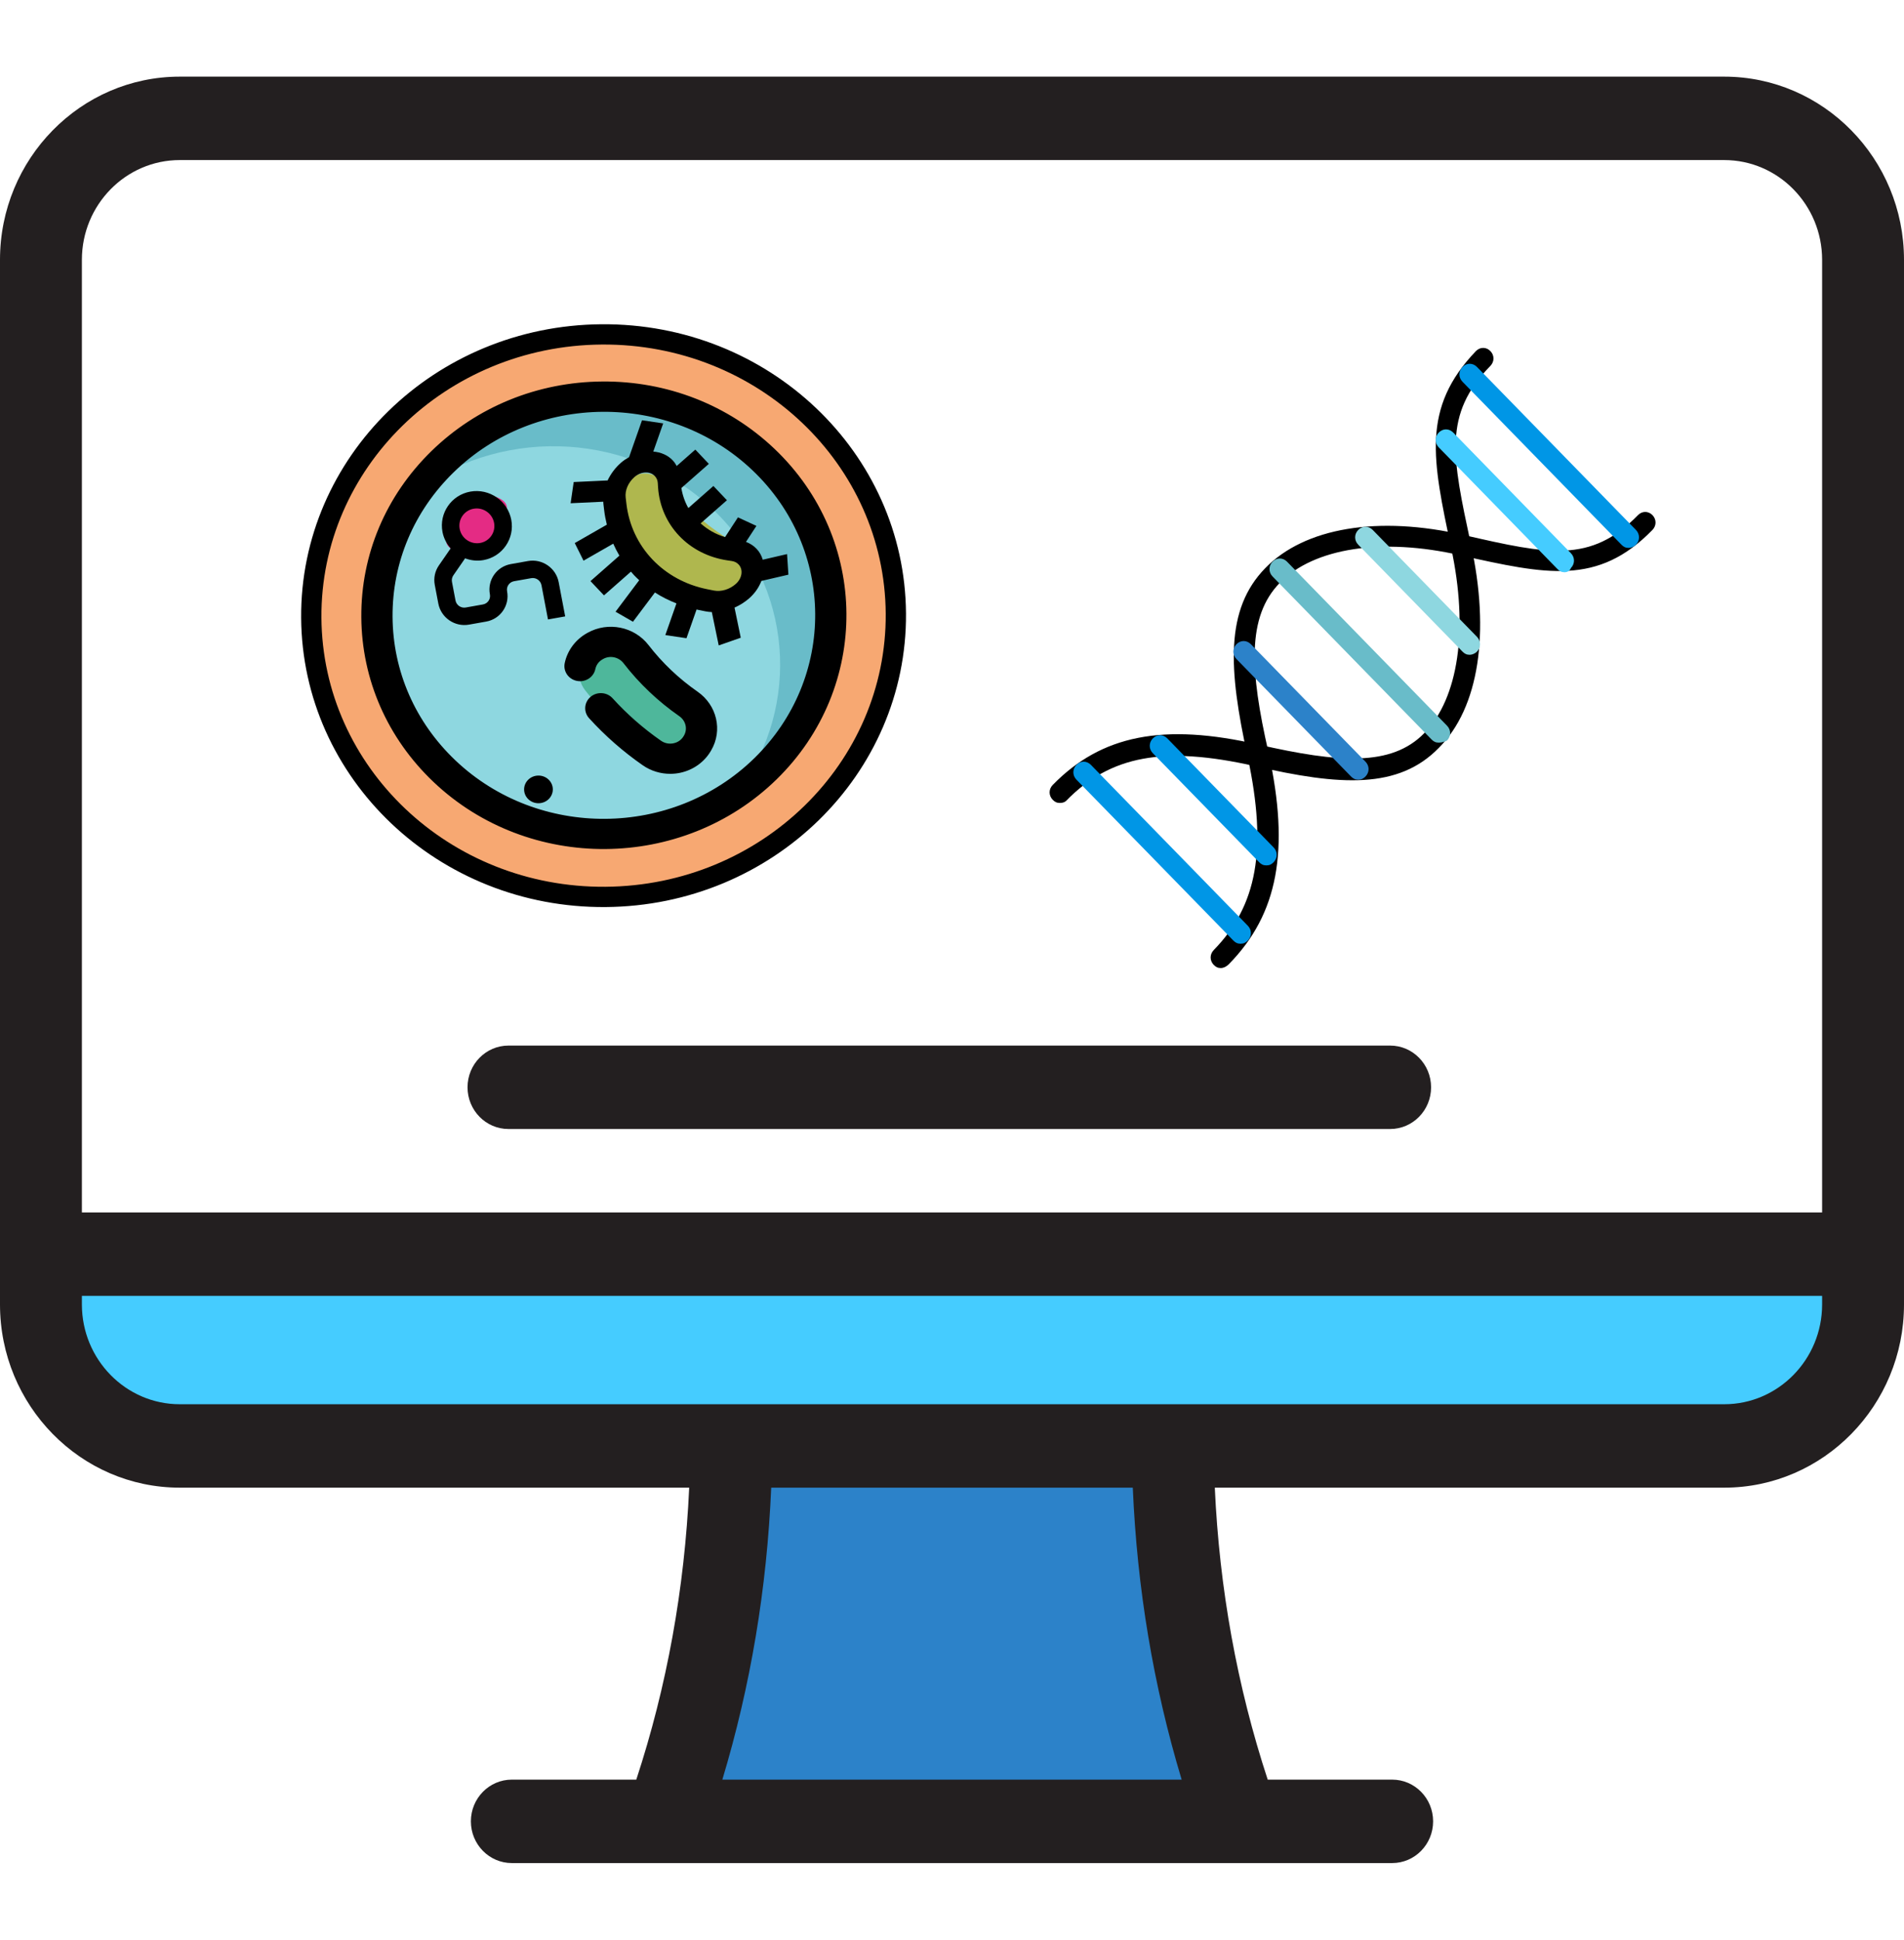
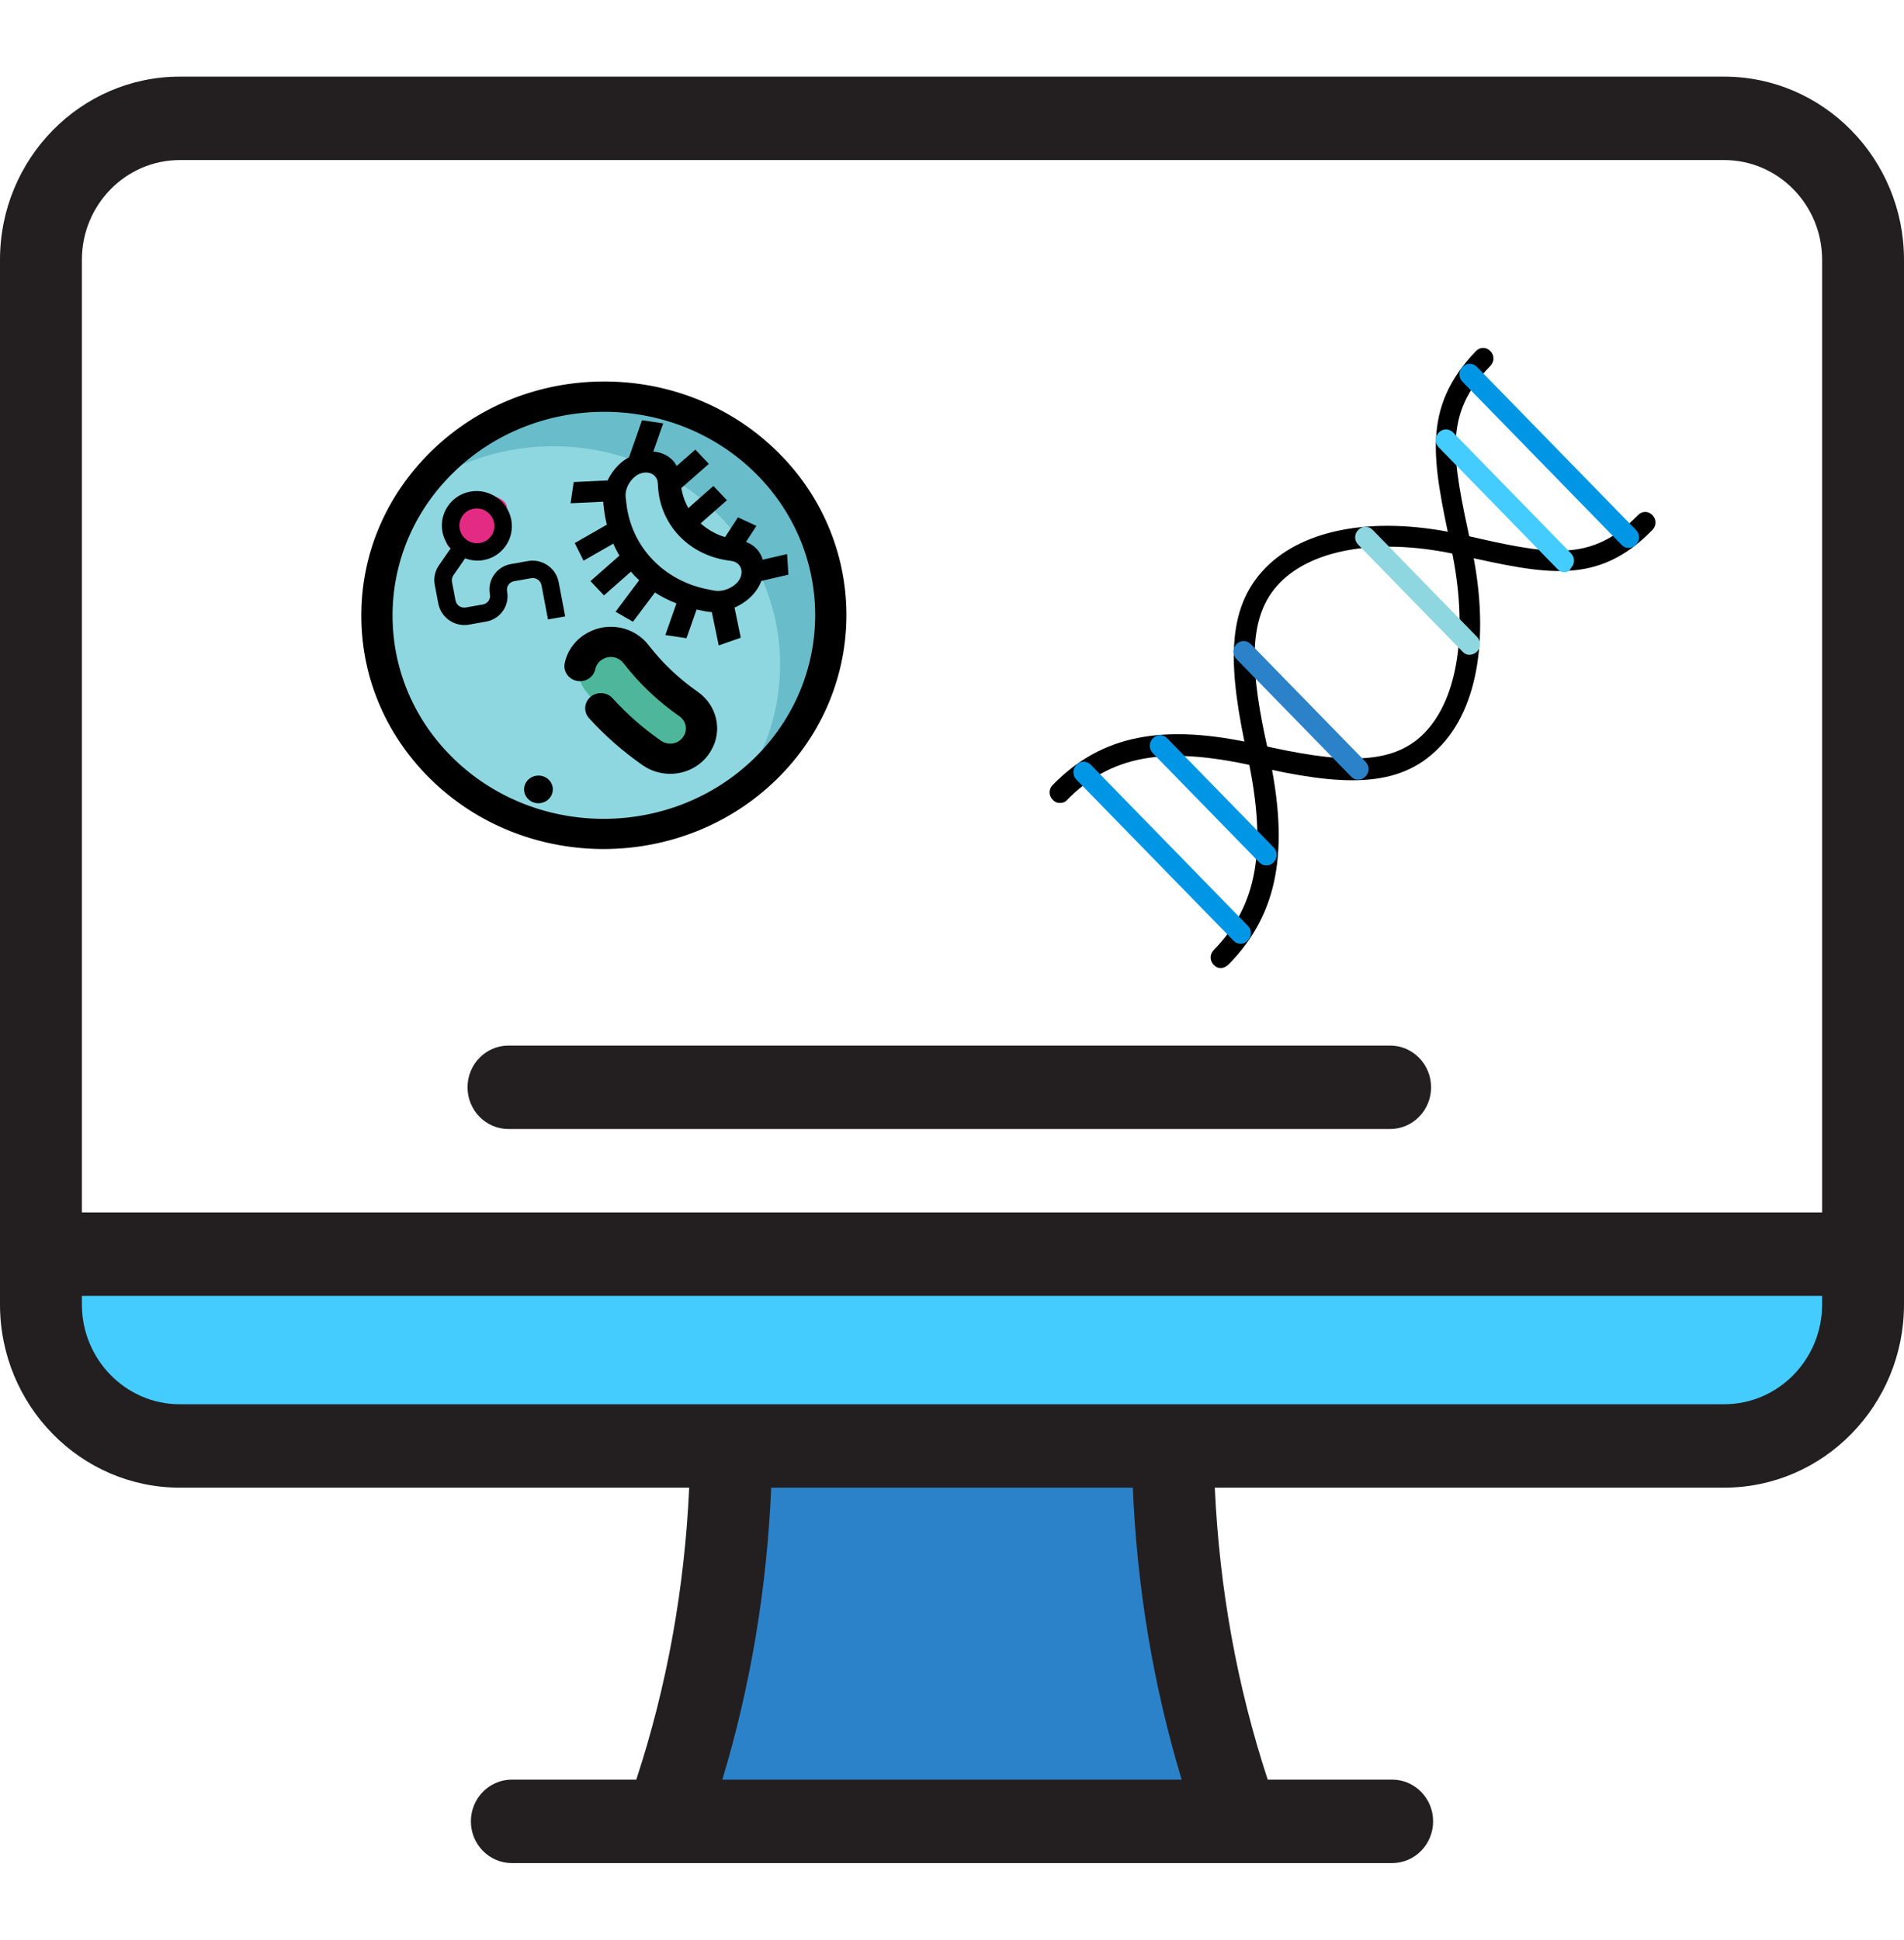
<svg xmlns="http://www.w3.org/2000/svg" width="751" height="765" viewBox="0 0 751 765" fill="none">
  <path d="M734.849 494.622V514.479C734.849 545.293 710.333 570.266 680.099 570.266H70.9C40.667 570.266 16.151 545.293 16.151 514.479V494.622H734.849Z" fill="#45CCFF" />
  <path d="M488.553 718.323C413.184 718.323 337.815 718.323 262.445 718.323C280.079 669.275 288.006 619.308 288.457 570.258C346.485 570.258 404.512 570.258 462.541 570.258C462.996 619.309 470.923 669.273 488.553 718.323Z" fill="#2C82C9" />
  <path d="M680.099 30.226H70.901C31.805 30.226 0 62.625 0 102.449V514.479C0 554.311 31.805 586.718 70.899 586.718H271.839C270.03 626.556 263.032 665.172 250.972 701.871H201.881C192.963 701.871 185.73 709.237 185.73 718.323C185.73 727.409 192.963 734.775 201.881 734.775H549.117C558.036 734.775 565.268 727.409 565.268 718.323C565.268 709.237 558.036 701.871 549.117 701.871H500.027C487.967 665.169 480.969 626.553 479.16 586.718H680.098C719.194 586.718 750.999 554.311 750.999 514.479V102.449C751 62.625 719.195 30.226 680.099 30.226ZM32.302 102.449C32.302 80.769 49.619 63.129 70.901 63.129H680.099C701.384 63.129 718.7 80.767 718.7 102.449V478.17H32.302V102.449ZM466.085 701.873H284.915C296.052 664.963 302.512 626.378 304.189 586.719H446.811C448.489 626.375 454.949 664.958 466.085 701.873ZM718.7 514.48C718.7 536.171 701.383 553.817 680.099 553.817H70.901C49.617 553.817 32.302 536.171 32.302 514.48V511.075H718.701V514.48H718.7Z" fill="#231F20" />
  <path d="M548.315 412.368H200.561C191.643 412.368 184.41 419.734 184.41 428.82C184.41 437.906 191.643 445.272 200.561 445.272H548.317C557.235 445.272 564.467 437.906 564.467 428.82C564.466 419.733 557.235 412.368 548.315 412.368Z" fill="#231F20" />
-   <path d="M122.781 243.665C123.196 304.788 175.009 354.209 238.823 353.737C302.636 353.264 353.772 303.08 353.356 241.956C352.941 180.832 301.128 131.411 237.315 131.884C173.501 132.357 122.366 182.541 122.781 243.665Z" fill="#F7A872" stroke="black" stroke-width="8" />
  <path d="M238.644 329.074C189.198 329.444 148.853 291.125 148.532 243.487C148.211 195.848 188.035 156.93 237.481 156.561C286.927 156.191 327.271 194.51 327.592 242.149C327.913 289.787 288.09 328.705 238.644 329.074Z" fill="#8ED7E0" />
  <path d="M281.081 200.781C249.316 170.611 200.039 168.023 165.198 192.768C167.915 189.109 170.96 185.605 174.343 182.299C209.081 148.351 265.769 147.927 300.96 181.353C336.151 214.778 336.52 269.394 301.782 303.34C298.4 306.646 294.806 309.63 291.047 312.3C316.233 278.384 312.845 230.952 281.081 200.781Z" fill="#69BCC9" />
-   <path d="M292.081 229.627C292.102 229.538 292.124 229.45 292.145 229.363C293.765 222.646 290.932 215.033 285.637 211.561C277.398 206.16 269.74 199.279 262.926 191.157C258.547 185.938 252.102 185.216 247.899 189.612C247.844 189.67 247.788 189.728 247.734 189.785C242.809 194.936 243.036 204.798 248.162 210.919C256.768 221.191 266.45 229.889 276.867 236.707C283.072 240.767 290.182 237.497 292.081 229.627Z" fill="#AFB74E" />
  <path d="M274.884 293.366C274.924 293.296 274.965 293.227 275.005 293.159C278.073 287.894 276.479 281.307 271.404 277.774C263.509 272.277 256.531 265.65 250.714 258.122C246.975 253.284 240.116 251.842 234.695 254.873C234.624 254.913 234.552 254.953 234.482 254.992C228.13 258.543 226.456 266.619 230.832 272.29C238.178 281.81 246.998 290.188 256.983 297.129C262.93 301.264 271.288 299.536 274.884 293.366Z" fill="#4EB79B" />
  <path d="M189.76 195.219C189.696 195.222 189.633 195.225 189.57 195.227C184.747 195.446 181.034 197.543 180.844 200.084C180.549 204.038 179.107 207.952 176.569 211.69C174.938 214.092 176.905 216.736 181.242 217.838C181.299 217.852 181.356 217.866 181.413 217.881C186.494 219.171 192.598 217.818 194.512 215.004C197.726 210.281 199.549 205.333 199.915 200.336C200.133 197.358 195.411 194.963 189.76 195.219Z" fill="#E42B84" />
  <path d="M237.59 150.962C263.017 150.772 286.987 160.133 305.084 177.322C342.441 212.804 342.833 270.989 305.958 307.026C287.52 325.045 263.203 334.167 238.826 334.349C214.448 334.531 190.011 325.774 171.332 308.032C153.235 290.844 143.178 267.887 143.012 243.389C142.847 218.89 152.594 195.785 170.458 178.328C188.321 160.871 212.163 151.152 237.59 150.962ZM179.289 300.256C212.202 331.516 265.408 331.118 297.898 299.37C330.386 267.621 330.04 216.357 297.128 185.097C280.671 169.466 259.141 161.751 237.663 161.912C216.186 162.072 194.762 170.109 178.518 185.984C162.78 201.363 154.192 221.72 154.338 243.303C154.483 264.885 163.345 285.113 179.289 300.256Z" fill="black" />
  <path d="M237.59 150.962C263.017 150.772 286.987 160.133 305.084 177.322C342.441 212.804 342.833 270.989 305.958 307.026C287.52 325.045 263.203 334.167 238.826 334.349C214.448 334.531 190.011 325.774 171.332 308.032C153.235 290.844 143.178 267.887 143.012 243.389C142.847 218.89 152.594 195.785 170.458 178.328C188.321 160.871 212.163 151.152 237.59 150.962ZM179.289 300.256C212.202 331.516 265.408 331.118 297.898 299.37C330.386 267.621 330.04 216.357 297.128 185.097C280.671 169.466 259.141 161.751 237.663 161.912C216.186 162.072 194.762 170.109 178.518 185.984C162.78 201.363 154.192 221.72 154.338 243.303C154.483 264.885 163.345 285.113 179.289 300.256Z" stroke="black" />
-   <path d="M231.792 250.129L232.003 250.011C239.87 245.613 249.931 247.634 255.403 254.716C260.883 261.808 267.432 268.028 274.87 273.205C282.297 278.377 284.54 288.038 280.087 295.681L279.966 295.888C277.474 300.165 273.195 303.225 268.227 304.284C266.991 304.547 265.739 304.681 264.492 304.69C260.695 304.719 256.943 303.587 253.811 301.41C246.088 296.041 238.992 289.819 232.722 282.914C230.664 280.648 230.904 277.201 233.259 275.214C235.615 273.228 239.192 273.455 241.251 275.722C246.958 282.007 253.416 287.671 260.446 292.557C262.016 293.648 263.916 294.029 265.793 293.628C267.639 293.235 269.166 292.143 270.095 290.548L270.213 290.346C271.847 287.543 270.994 283.977 268.23 282.052C259.858 276.224 252.484 269.221 246.316 261.238C244.279 258.602 240.565 257.831 237.677 259.447L237.466 259.565C235.822 260.484 234.708 261.979 234.331 263.775C233.712 266.73 230.72 268.643 227.658 268.05C224.592 267.457 222.61 264.58 223.23 261.626C224.242 256.796 227.363 252.605 231.792 250.129Z" fill="black" />
+   <path d="M231.792 250.129L232.003 250.011C239.87 245.613 249.931 247.634 255.403 254.716C260.883 261.808 267.432 268.028 274.87 273.205C282.297 278.377 284.54 288.038 280.087 295.681L279.966 295.888C277.474 300.165 273.195 303.225 268.227 304.284C266.991 304.547 265.739 304.681 264.492 304.69C260.695 304.719 256.943 303.587 253.811 301.41C246.088 296.041 238.992 289.819 232.722 282.914C230.664 280.648 230.904 277.201 233.259 275.214C235.615 273.228 239.192 273.455 241.251 275.722C246.958 282.007 253.416 287.671 260.446 292.557C262.016 293.648 263.916 294.029 265.793 293.628C267.639 293.235 269.166 292.143 270.095 290.548L270.213 290.346C271.847 287.543 270.994 283.977 268.23 282.052C259.858 276.224 252.484 269.221 246.316 261.238C244.279 258.602 240.565 257.831 237.677 259.447L237.466 259.565C235.822 260.484 234.708 261.979 234.331 263.775C233.712 266.73 230.72 268.643 227.658 268.05C224.592 267.457 222.61 264.58 223.23 261.626C224.242 256.796 227.363 252.605 231.792 250.129" fill="black" />
  <path d="M231.792 250.129L232.003 250.011C239.87 245.613 249.931 247.634 255.403 254.716C260.883 261.808 267.432 268.028 274.87 273.205C282.297 278.377 284.54 288.038 280.087 295.681L279.966 295.888C277.474 300.165 273.195 303.225 268.227 304.284C266.991 304.547 265.739 304.681 264.492 304.69C260.695 304.719 256.943 303.587 253.811 301.41C246.088 296.041 238.992 289.819 232.722 282.914C230.664 280.648 230.904 277.201 233.259 275.214C235.615 273.228 239.192 273.455 241.251 275.722C246.958 282.007 253.416 287.671 260.446 292.557C262.016 293.648 263.916 294.029 265.793 293.628C267.639 293.235 269.166 292.143 270.095 290.548L270.213 290.346C271.847 287.543 270.994 283.977 268.23 282.052C259.858 276.224 252.484 269.221 246.316 261.238C244.279 258.602 240.565 257.831 237.677 259.447L237.466 259.565C235.822 260.484 234.708 261.979 234.331 263.775C233.712 266.73 230.72 268.643 227.658 268.05C224.592 267.457 222.61 264.58 223.23 261.626C224.242 256.796 227.363 252.605 231.792 250.129Z" stroke="black" />
  <path d="M212.422 316.79C209.295 316.813 206.743 314.389 206.723 311.376C206.703 308.363 209.221 305.901 212.349 305.878C215.476 305.855 218.028 308.278 218.049 311.291C218.069 314.305 215.55 316.766 212.422 316.79Z" fill="black" />
  <path d="M201.661 204.984C203.077 212.435 198.145 219.574 190.664 220.902C188.154 221.347 185.697 221.033 183.453 220.203L178.812 226.92C178.298 227.664 178.104 228.596 178.272 229.484L179.666 236.819C180.02 238.684 181.827 239.927 183.699 239.595L190.481 238.39C192.353 238.058 193.585 236.275 193.231 234.411C192.169 228.825 195.87 223.469 201.479 222.473L208.261 221.269C213.87 220.273 219.298 224.008 220.36 229.594L222.927 243.103L216.145 244.307L213.578 230.798C213.223 228.934 211.417 227.691 209.545 228.023L202.762 229.227C200.891 229.56 199.659 231.342 200.013 233.207C201.074 238.793 197.374 244.149 191.765 245.145L184.983 246.349C179.374 247.345 173.945 243.61 172.884 238.024L171.49 230.688C170.976 227.983 171.554 225.248 173.11 222.996L177.751 216.279C176.175 214.481 175.007 212.3 174.532 209.801C173.117 202.351 178.049 195.212 185.53 193.884C193.011 192.555 200.246 197.534 201.661 204.984ZM181.315 208.597C182.022 212.322 185.64 214.811 189.38 214.147C193.121 213.483 195.587 209.914 194.879 206.189C194.171 202.463 190.554 199.974 186.813 200.638C183.073 201.302 180.607 204.872 181.315 208.597Z" fill="black" />
  <path d="M261.582 166.983L257.68 178.091C260.633 178.348 263.36 179.465 265.35 181.565C265.982 182.231 266.48 182.989 266.915 183.782L274.258 177.319L279.587 182.942L268.748 192.481C269.214 195.32 270.147 197.969 271.501 200.372L281.392 191.666L286.721 197.289L276.354 206.413C279.054 208.838 282.29 210.723 285.986 211.833L291.072 204.041L298.356 207.407L294.238 213.717C295.828 214.324 297.245 215.211 298.378 216.406C299.571 217.665 300.388 219.148 300.853 220.75L310.444 218.528L310.969 226.646L300.319 229.115C299.374 231.576 297.792 233.953 295.536 235.938C293.777 237.487 291.793 238.722 289.721 239.633L292.18 251.51L283.488 254.544L280.766 241.393C279.923 241.357 279.093 241.273 278.281 241.111L275.682 240.593C275.365 240.532 275.065 240.44 274.752 240.376L270.77 251.707L262.427 250.47L266.814 237.977C263.81 236.8 260.962 235.378 258.326 233.675L249.662 245.209L242.789 241.26L252.124 228.831C251.45 228.208 250.776 227.579 250.139 226.907C249.694 226.437 249.29 225.937 248.866 225.449L238.231 234.808L232.902 229.186L244.312 219.144C243.412 217.621 242.599 216.047 241.883 214.419L230.161 221.131L226.7 214.179L239.361 206.929C238.9 205.045 238.521 203.13 238.291 201.162L237.991 198.621C237.962 198.373 237.974 198.12 237.956 197.868L225.068 198.475L226.285 190.113L239.661 189.483C240.872 186.928 242.632 184.528 244.905 182.527C245.914 181.639 247.007 180.924 248.125 180.296L253.235 165.749L261.582 166.983ZM246.782 196.19L247.082 198.731C249.066 215.625 261.702 228.956 278.987 232.389L281.586 232.907C284.446 233.468 287.75 232.479 290.207 230.316C292.741 228.086 293.243 224.632 291.327 222.611C290.64 221.886 289.709 221.415 288.629 221.258L286.923 221.006C271.626 218.737 260.519 207.02 259.555 192.136L259.45 190.476C259.39 189.43 258.988 188.495 258.3 187.77C256.384 185.748 252.77 185.918 250.235 188.149C247.778 190.311 246.453 193.395 246.782 196.19Z" fill="black" />
  <g clip-path="url(#clip0_15_207)">
    <path d="M481.588 381.791C480.366 381.791 479.552 381.374 478.738 380.539C477.109 378.87 477.109 376.365 478.738 374.696C495.838 357.166 499.909 335.045 492.174 298.733C484.438 263.673 483.216 240.3 499.095 224.022C514.568 208.162 543.475 203.153 577.676 211.084C610.656 218.597 627.349 222.353 646.078 203.154C647.707 201.485 650.15 201.485 651.779 203.154C653.407 204.823 653.407 207.328 651.779 208.997C630.199 231.119 609.842 226.527 576.048 219.014C545.104 211.919 518.232 216.093 504.796 229.866C491.767 243.223 492.988 264.509 500.317 296.646C508.867 335.462 503.981 360.505 484.845 380.122C483.623 381.374 482.402 381.791 481.588 381.791Z" fill="black" />
    <path d="M418.071 316.68C416.85 316.68 416.035 316.263 415.221 315.428C413.593 313.759 413.593 311.255 415.221 309.585C434.358 289.968 458.787 284.96 496.653 293.724C528.004 300.82 548.769 302.489 561.797 289.133C575.233 275.36 579.305 248.23 572.383 216.092C565.055 181.45 560.576 160.999 582.155 138.461C583.784 136.791 586.226 136.791 587.855 138.461C589.484 140.13 589.484 142.634 587.855 144.304C569.126 163.504 572.79 180.198 580.119 214.423C587.855 249.483 583.377 279.117 567.498 294.977C551.618 311.254 528.818 310.002 494.617 302.072C459.194 294.142 438.022 297.899 420.514 315.846C420.107 316.263 419.293 316.68 418.071 316.68Z" fill="black" />
    <path d="M642.414 216.093C641.192 216.093 640.378 215.676 639.564 214.841L576.862 150.565C575.233 148.895 575.233 146.391 576.862 144.721C578.49 143.052 580.933 143.052 582.562 144.721L645.264 208.997C646.892 210.667 646.892 213.171 645.264 214.841C644.45 215.675 643.228 216.093 642.414 216.093Z" fill="#0096E6" />
    <path d="M617.17 225.692C615.949 225.692 615.134 225.275 614.32 224.44L567.497 176.442C565.869 174.773 565.869 172.268 567.497 170.599C569.126 168.929 571.569 168.929 573.198 170.599L619.613 218.18C621.242 219.849 621.242 222.353 619.613 224.023C619.206 225.275 617.984 225.692 617.17 225.692Z" fill="#45CCFF" />
    <path d="M499.502 341.306C498.281 341.306 497.467 340.889 496.653 340.054L454.716 297.064C453.087 295.395 453.087 292.891 454.716 291.221C456.344 289.551 458.787 289.551 460.416 291.221L502.353 334.21C503.981 335.88 503.981 338.384 502.353 340.054C501.538 340.888 500.724 341.306 499.502 341.306Z" fill="#0096E6" />
    <path d="M489.324 372.191C488.102 372.191 487.288 371.774 486.474 370.939L424.586 307.498C422.958 305.829 422.958 303.325 424.586 301.655C426.215 299.986 428.658 299.986 430.287 301.655L492.174 365.096C493.802 366.766 493.802 369.27 492.174 370.94C491.359 371.774 490.545 372.191 489.324 372.191Z" fill="#0096E6" />
    <path d="M579.712 258.248C578.491 258.248 577.676 257.83 576.862 256.995L535.739 214.84C534.111 213.171 534.111 210.667 535.739 208.997C537.368 207.328 539.811 207.328 541.44 208.997L582.563 251.152C584.191 252.821 584.191 255.326 582.563 256.995C581.748 257.83 580.526 258.248 579.712 258.248Z" fill="#8ED7E0" />
-     <path d="M567.497 292.89C566.276 292.89 565.462 292.473 564.648 291.638L501.945 227.362C500.317 225.693 500.317 223.189 501.945 221.519C503.574 219.849 506.017 219.849 507.646 221.519L570.755 286.212C572.383 287.881 572.383 290.386 570.755 292.056C569.94 292.473 568.719 292.89 567.497 292.89Z" fill="#69BCC9" />
    <path d="M535.739 307.498C534.518 307.498 533.704 307.081 532.89 306.246L487.695 259.917C486.067 258.248 486.067 255.744 487.695 254.074C489.324 252.404 491.767 252.405 493.396 254.074L538.59 300.403C540.218 302.072 540.218 304.576 538.59 306.246C537.775 307.081 536.961 307.498 535.739 307.498Z" fill="#2C82C9" />
  </g>
  <defs>
    <clipPath id="clip0_15_207">
      <rect width="239" height="245" fill="white" transform="translate(414 137)" />
    </clipPath>
  </defs>
</svg>